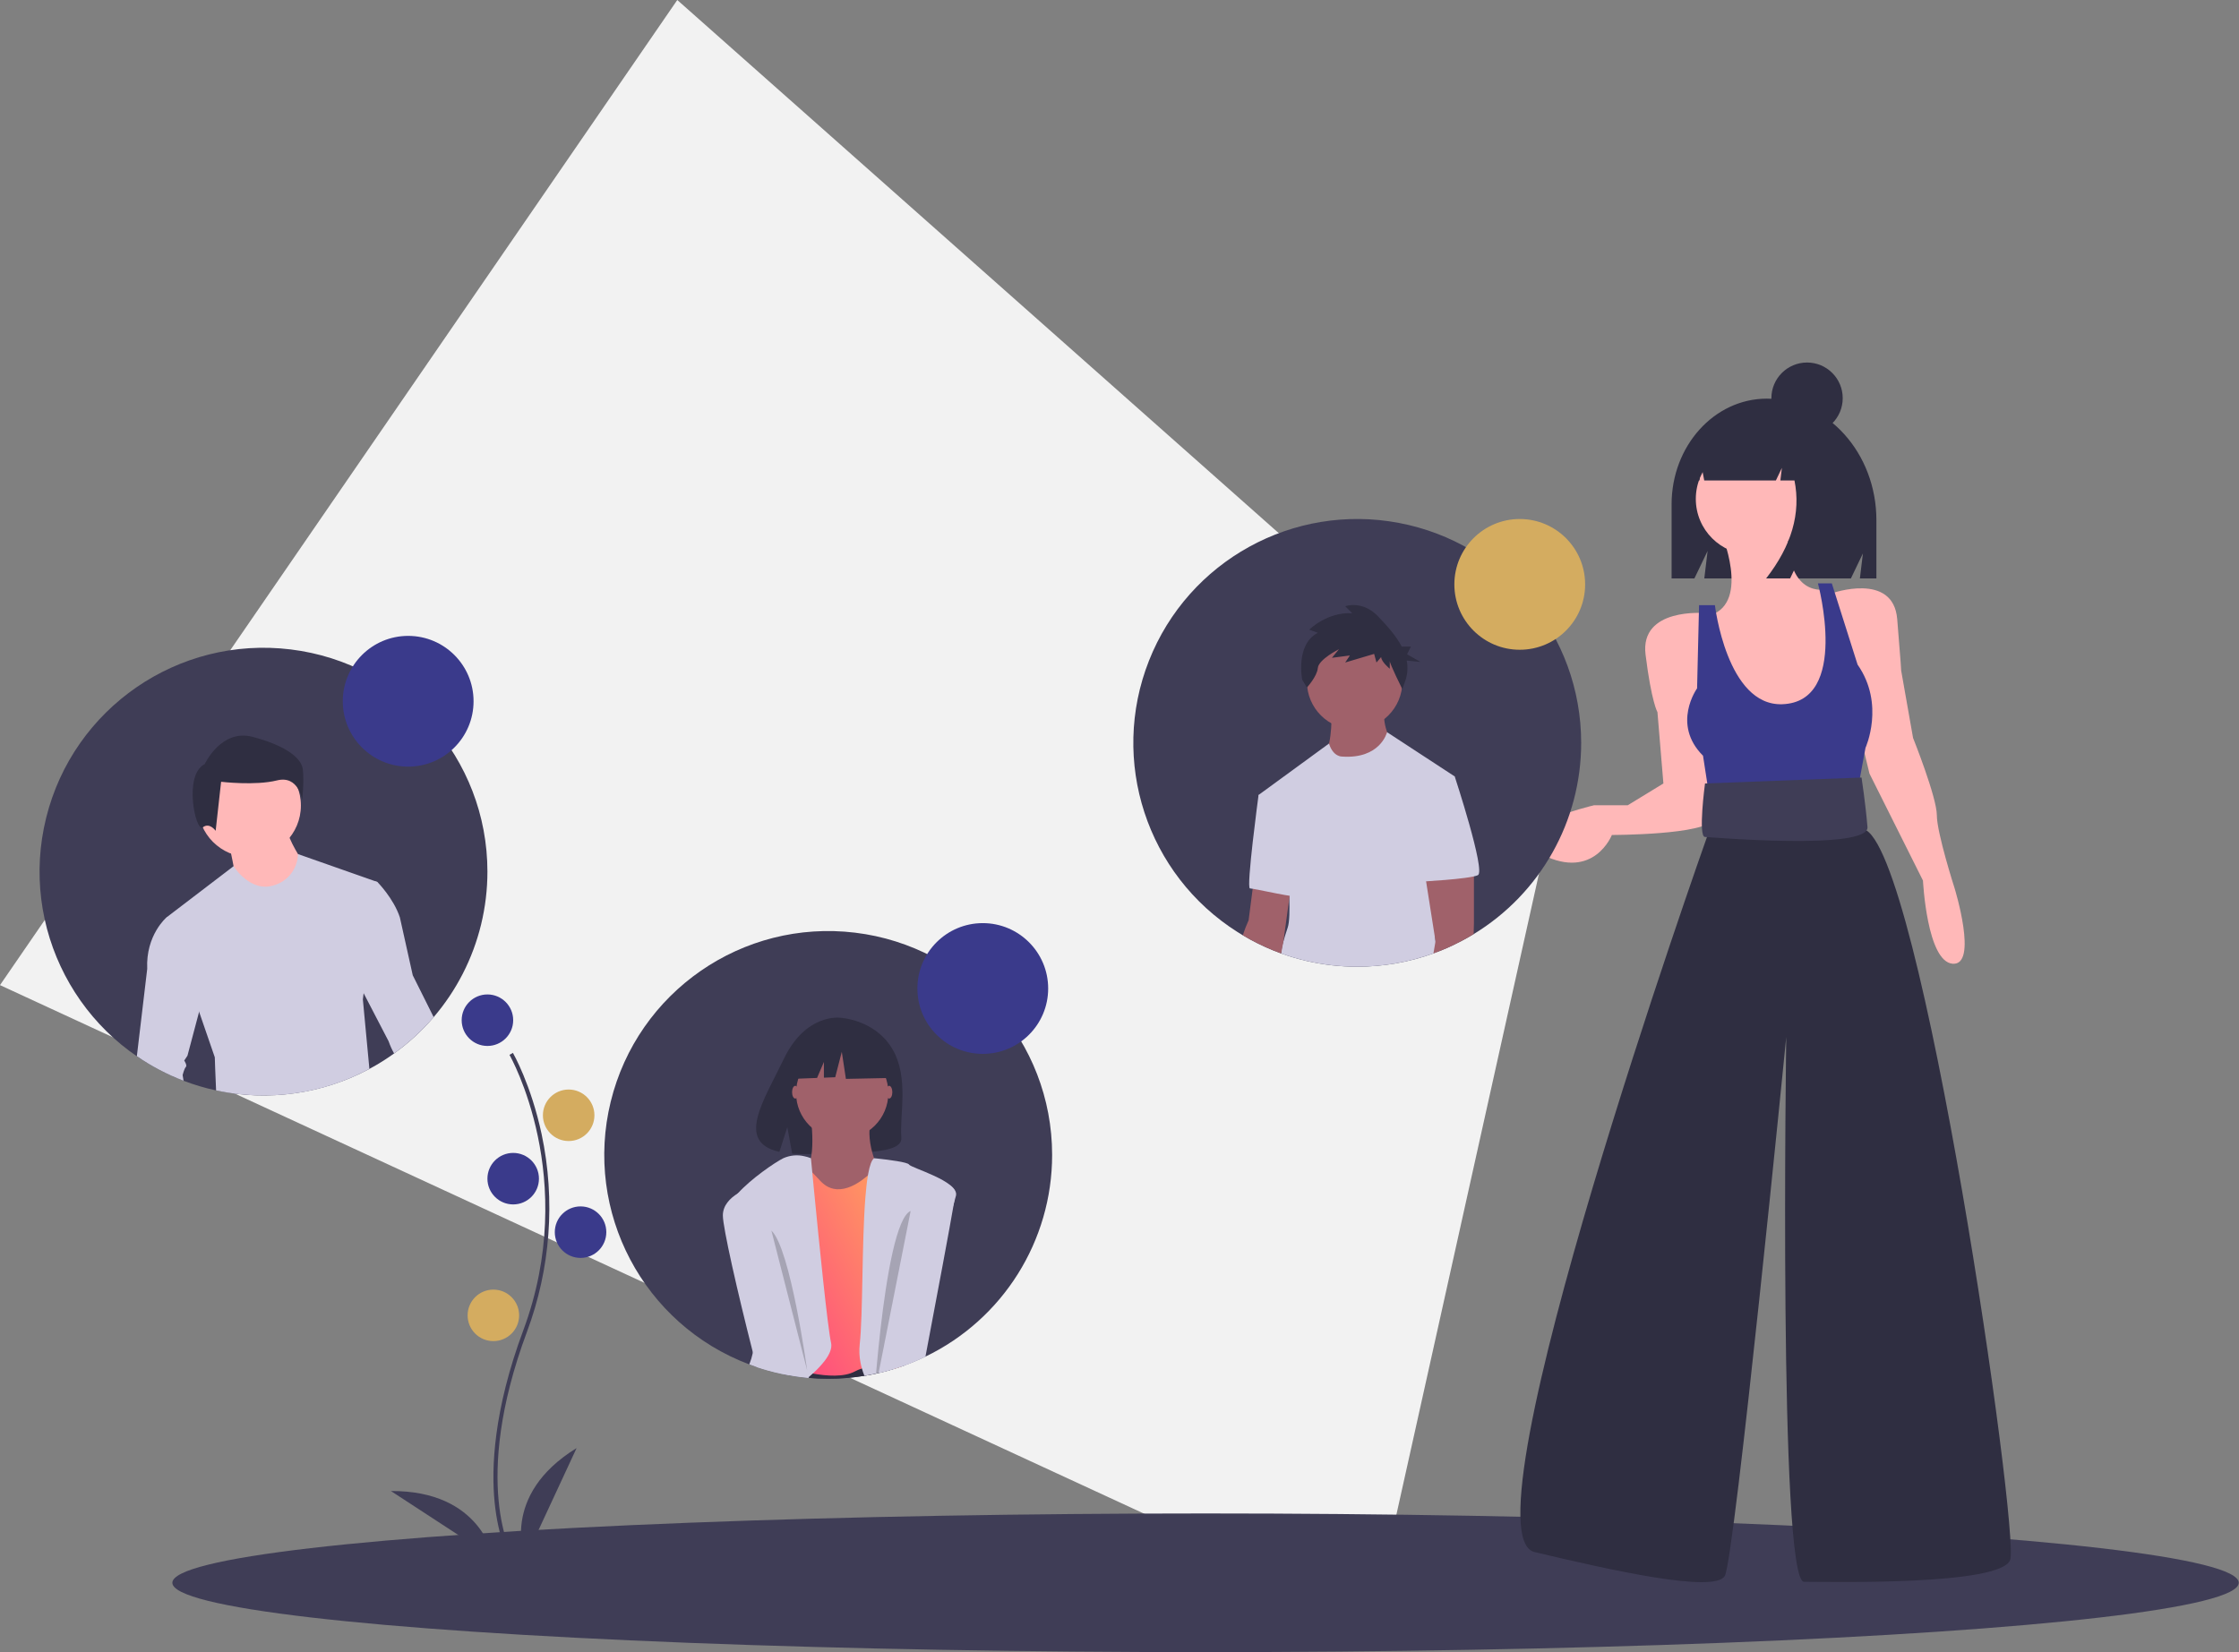
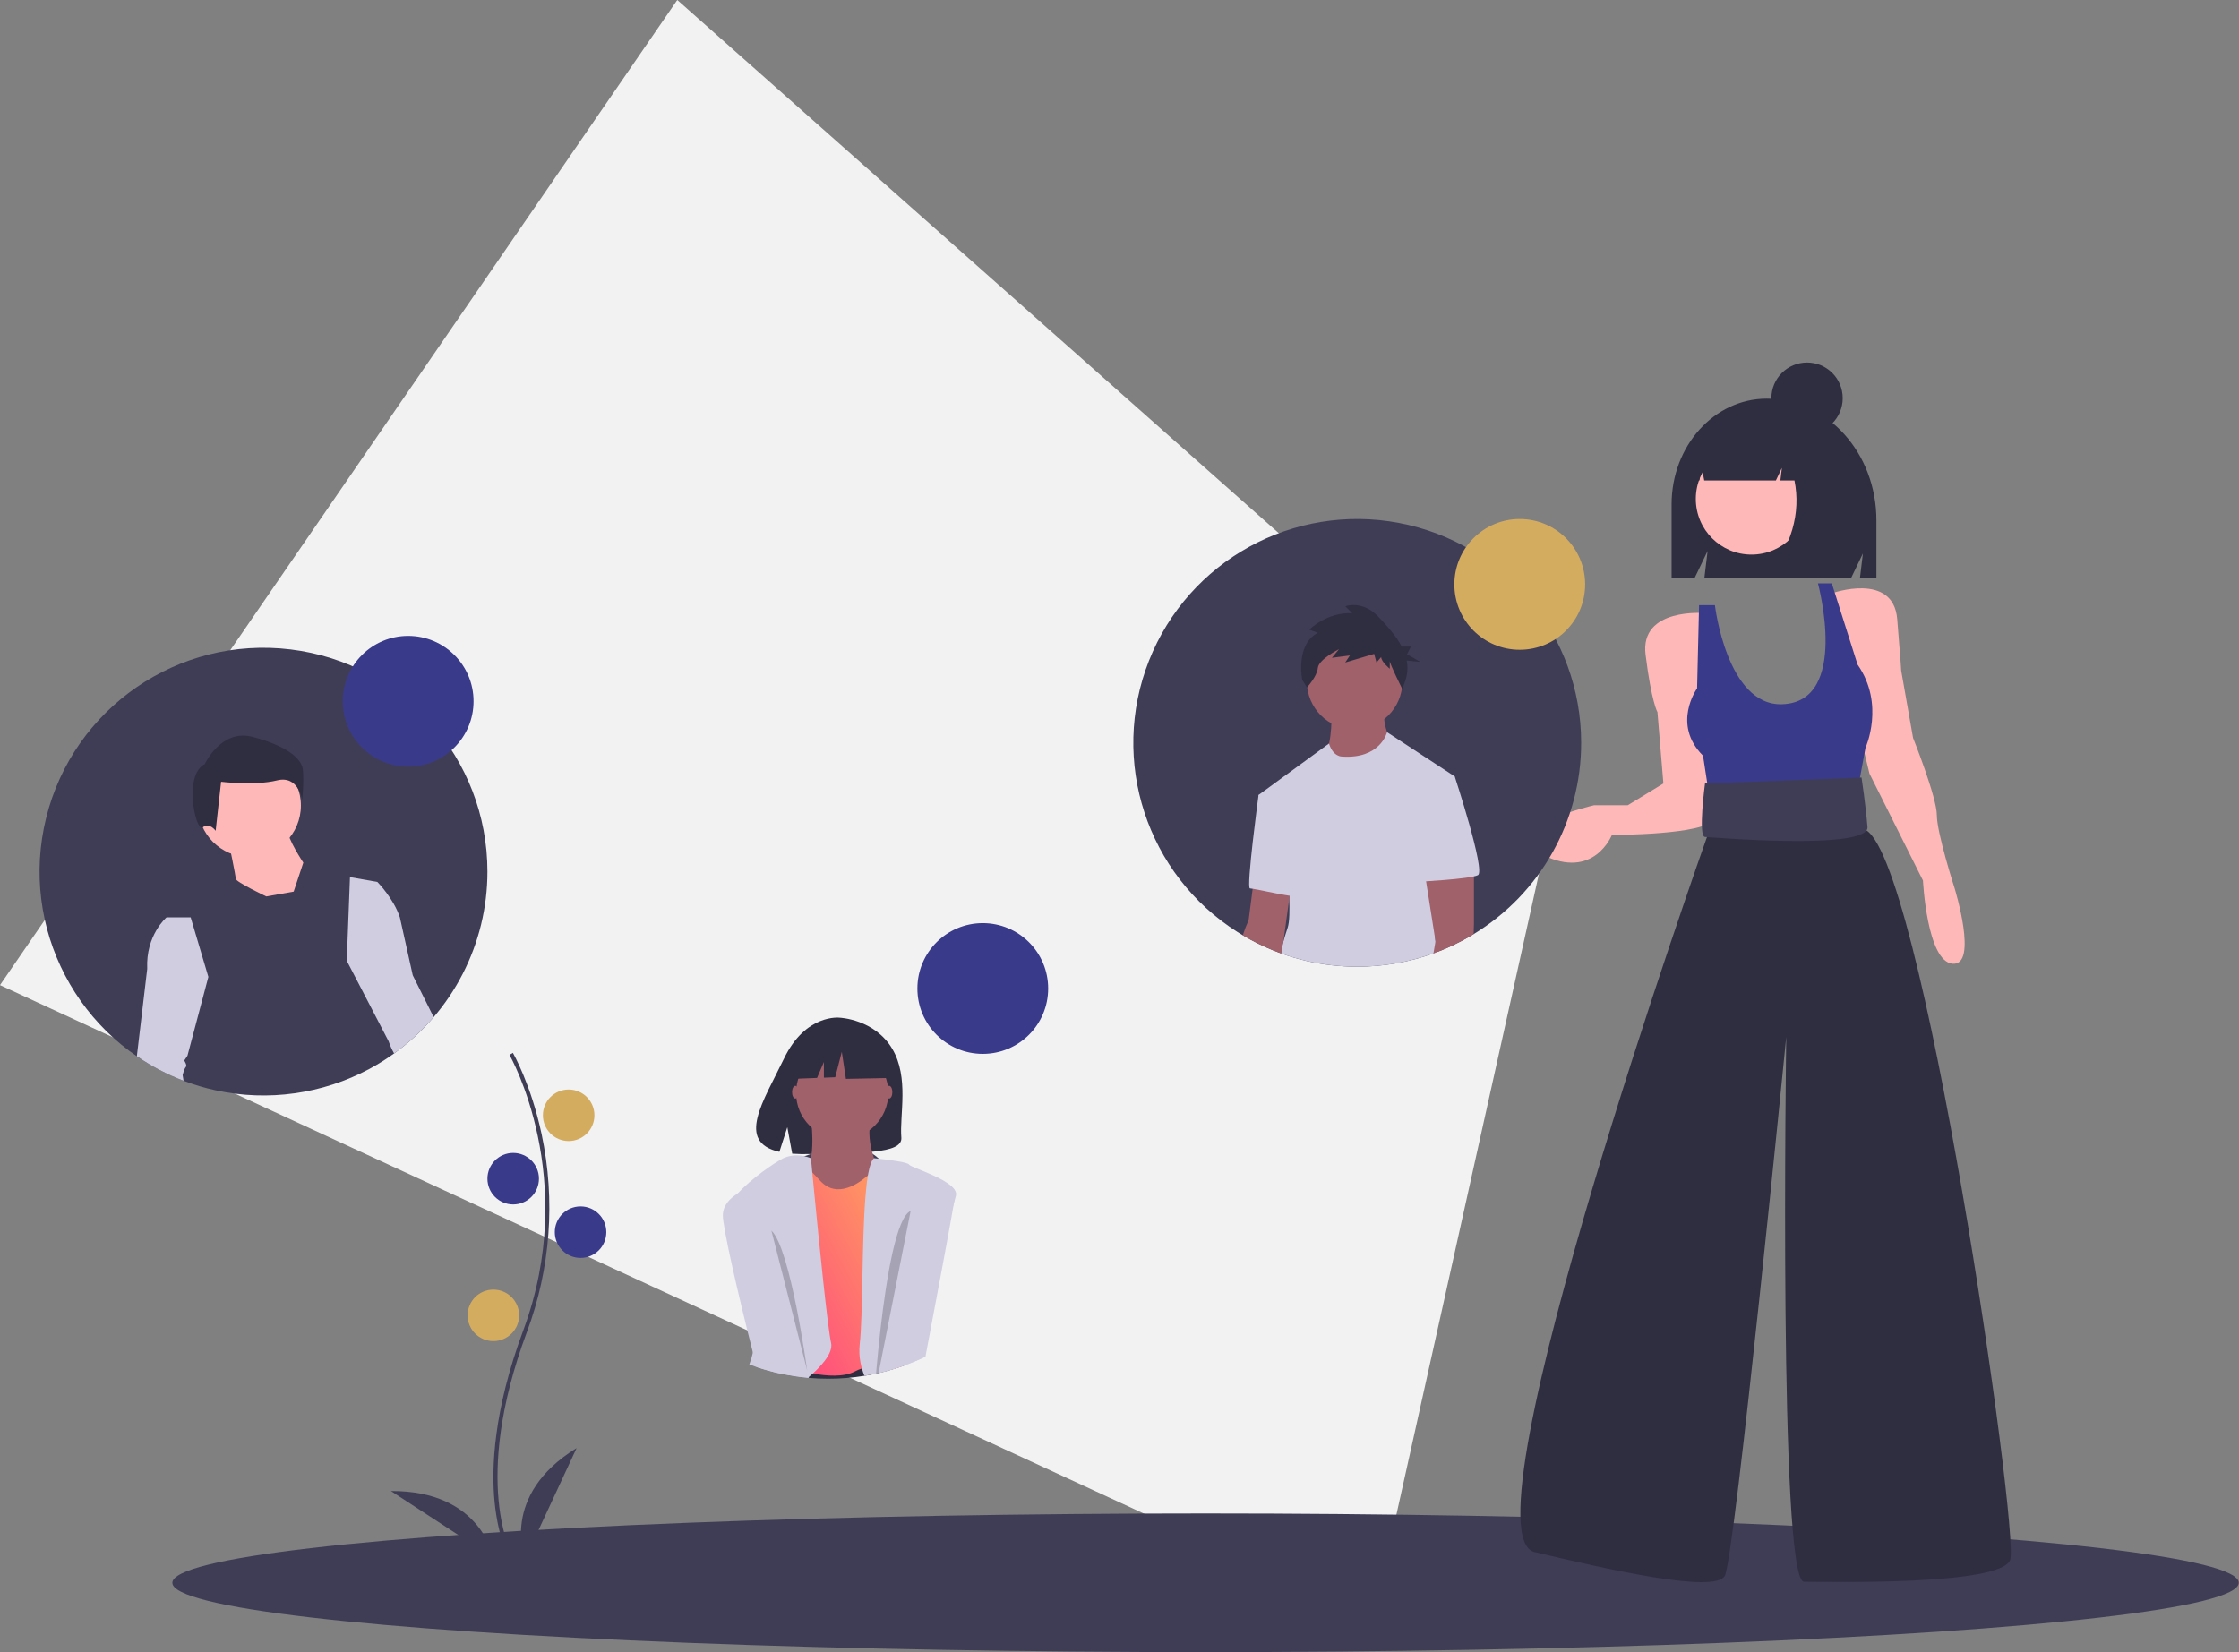
<svg xmlns="http://www.w3.org/2000/svg" width="1130px" height="834px" viewBox="0 0 1130 834" version="1.1">
  <rect x="0" y="0" width="1130" height="834" fill="#808080" stroke="none" />
  <defs>
    <linearGradient x1="100%" y1="0%" x2="0%" y2="100%" id="linearGradient-1">
      <stop stop-color="#FFA85B" offset="0%" />
      <stop stop-color="#FF4182" offset="100%" />
    </linearGradient>
  </defs>
  <g id="Page-1" stroke="none" stroke-width="1" fill="none" fill-rule="evenodd">
    <g id="HERO">
      <path d="M891.698,201.238 L891.698,201.238 C865.156,201.238 843.639,225.116 843.639,254.572 L843.639,291.995 L855.149,291.995 L861.813,278.129 L860.147,291.995 L934.127,291.995 L940.185,279.39 L938.671,291.995 L947,291.995 L947,262.611 C947,228.715 922.24,201.238 891.698,201.238 Z" id="Path" fill="#2F2E41" />
      <polygon id="Path" fill="#F2F2F2" points="787 394.71 771.121 466.13 758.231 524.07 747.957 570.28 735.075 628.22 692.98 817.51 171.363 576.48 133.021 558.76 84.488 536.33 46.133 518.61 0 497.29 26.153 459.24 47.902 427.6 75.415 387.57 97.156 355.95 341.818 0 600.999 229.8 647.153 270.72 683.955 303.35 730.115 344.27" />
      <ellipse id="Oval" fill="#3F3D56" cx="608.429" cy="799" rx="521.442" ry="35" />
      <path d="M257.146,786.521 C256.917,786.146 251.506,777.111 249.63,758.35 C247.909,741.137 249.016,712.123 264.062,671.651 C292.568,594.98 257.493,533.118 257.135,532.502 L258.865,531.498 C258.956,531.654 268.007,547.427 273.354,572.542 C280.418,605.839 277.846,640.461 265.938,672.349 C237.481,748.889 258.637,785.122 258.854,785.479 L257.146,786.521 Z" id="Path" fill="#3F3D56" />
-       <circle id="Oval" fill="#3A3A8B" cx="246" cy="515" r="13" />
      <circle id="Oval" fill="#D4AC60" cx="287" cy="563" r="13" />
      <circle id="Oval" fill="#3A3A8B" cx="259" cy="595" r="13" />
      <circle id="Oval" fill="#3A3A8B" cx="293" cy="622" r="13" />
      <circle id="Oval" fill="#D4AC60" cx="249" cy="664" r="13" />
      <path d="M265,787 C265,787 252,755 291,731 L265,787 Z" id="Path" fill="#3F3D56" />
      <path d="M249.012,786.42 C249.012,786.42 243.096,752.39 197.304,752.682 L249.012,786.42 Z" id="Path" fill="#3F3D56" />
-       <path d="M868.5,268.5 C868.5,268.5 883.5,303.5 863.5,310.5 L883.5,376.5 L917.5,374.5 L926.5,352.5 L924.5,319.5 L921.5,297.5 C921.5,297.5 900.5,302.5 902.5,265.5 L868.5,268.5 Z" id="Path" fill="#FFB8B8" />
      <path d="M860.5,309.5 C860.5,309.5 827.5,306.5 830.5,330.5 C833.5,354.5 836.5,359.5 836.5,359.5 L839.5,395.5 L821.5,406.5 L804.5,406.5 C804.5,406.5 752.5,418.5 778.5,431.5 C804.5,444.5 813.5,421.5 813.5,421.5 C813.5,421.5 861.5,421.5 864.5,413.5 C867.5,405.5 860.5,309.5 860.5,309.5 Z" id="Path" fill="#FFB8B8" />
      <path d="M924.5,299.5 C924.5,299.5 955.5,288.5 957.5,312.5 C959.5,336.5 959.5,338.5 959.5,338.5 L965.5,372.5 C965.5,372.5 977.5,402.5 977.5,411.5 C977.5,420.5 986.5,448.5 986.5,448.5 C986.5,448.5 998.5,487.5 985.5,486.5 C972.5,485.5 970.5,444.5 970.5,444.5 L943.5,390.5 L935.5,357.5 L924.5,299.5 Z" id="Path" fill="#FFB8B8" />
      <path d="M865.5,305.5 L857.5,305.5 L856.5,347.5 C856.5,347.5 843.5,365.5 859.5,381.5 L863.5,407.5 L936.5,404.5 L941.5,377.5 C941.5,377.5 951.5,355.5 937.5,335.5 L924.5,294.5 L917.5,294.5 C917.5,294.5 933.713,354.278 899.5,355.5 C871.5,356.5 865.5,305.5 865.5,305.5 Z" id="Path" fill="#3A3A8B" />
      <path d="M867.5,402.5 L861.5,422.5 C861.5,422.5 736.5,774.5 774.5,783.5 C812.5,792.5 865.5,804.5 870.5,795.5 C875.5,786.5 901.5,523.5 901.5,523.5 C901.5,523.5 897.5,798.5 910.5,798.5 C923.5,798.5 1009.5,800.5 1014.5,787.5 C1019.5,774.5 969.5,426.5 940.5,418.5 L932.5,400.5 L867.5,402.5 Z" id="Path" fill="#2F2E41" />
      <path d="M939.5,392.5 L860.5,395.5 C860.5,395.5 856.894,422.5 860.5,422.5 C861.5,422.5 943.5,429.5 942.5,417.5 C941.5,405.5 939.5,392.5 939.5,392.5 Z" id="Path" fill="#3F3D56" />
-       <path d="M531,583 C531.009,626.4 506.163,665.971 467.07,684.82 C467.06,684.82 467.06,684.82 467.05,684.83 C463.616,686.488 460.098,687.967 456.51,689.26 C455.94,689.48 455.36,689.68 454.77,689.87 C453.57,690.3 452.35,690.69 451.12,691.06 C448.59,691.84 446.023,692.53 443.42,693.13 L443.41,693.13 L443.34,693.15 L443.18,693.18 C442.84,693.26 442.49,693.34 442.14,693.41 C440.2,693.84 438.24,694.21 436.26,694.52 C430.224,695.511 424.117,696.006 418,696 C414.72,696 411.46,695.86 408.25,695.58 C408.076,695.573 407.902,695.557 407.73,695.53 C398.928,694.734 390.249,692.911 381.87,690.1 C380.63,689.68 379.39,689.24 378.17,688.77 C324.659,668.622 294.628,611.681 308.222,556.142 C321.816,500.603 374.75,463.969 431.517,470.812 C488.284,477.656 530.995,525.822 531,583 Z" id="Path" fill="#3F3D56" />
      <path d="M404.574,584.268 C404.574,584.268 431.078,572.719 443.527,584.918 C455.975,597.118 410.196,593.102 404.574,584.268 Z" id="Path" fill="#3F3D56" />
      <path d="M450.339,529.497 C441.432,514.447 423.811,513.746 423.811,513.746 C423.811,513.746 406.64,511.55 395.625,534.471 C385.358,555.835 371.188,576.462 393.344,581.464 L397.346,569.008 L399.824,582.391 C402.978,582.618 406.143,582.672 409.303,582.553 C433.03,581.787 455.626,582.777 454.899,574.263 C453.932,562.945 458.909,543.978 450.339,529.497 Z" id="Path" fill="#2F2E41" />
      <path d="M454.77,689.87 C455.36,689.68 455.94,689.48 456.51,689.26 L456.38,689.08 L454.77,688.99 L444.35,688.43 L444.34,688.43 L442.59,688.34 L434.3,687.89 L416.25,686.91 L406.58,686.39 L406.09,686.36 L405.97,686.36 L399.16,685.99 L396.94,685.87 L394.83,693.61 C399.088,694.506 403.396,695.147 407.73,695.53 C407.902,695.557 408.076,695.573 408.25,695.58 C411.46,695.86 414.72,696 418,696 C424.117,696.006 430.224,695.511 436.26,694.52 C438.24,694.21 440.2,693.84 442.14,693.41 C442.49,693.34 442.84,693.26 443.18,693.18 L443.34,693.15 L443.41,693.13 L443.42,693.13 C446.02,692.53 448.587,691.84 451.12,691.06 L454.77,689.87 Z" id="Path" fill="#2F2E41" />
      <path d="M408.991,562.181 C408.991,562.181 413.007,588.685 404.975,591.898 C396.944,595.11 421.038,608.764 421.038,608.764 L434.692,608.764 L443.527,590.291 C443.527,590.291 435.495,575.835 440.314,562.181 C445.133,548.528 408.991,562.181 408.991,562.181 Z" id="Path" fill="#A0616A" />
      <path d="M454.77,689.87 L454.77,595.91 C454.77,595.91 453.75,586.26 445.66,588.77 C444.833,589.034 444.03,589.369 443.26,589.77 C441.92,590.494 440.643,591.327 439.44,592.26 C438.98,592.61 438.51,592.99 438.02,593.4 C437.98,593.43 437.94,593.47 437.9,593.5 C422.64,606.35 415.42,597.52 413.81,595.91 C413.22,595.33 411.68,593.68 409.95,591.82 L409.95,591.81 C409.2,591.01 408.42,590.17 407.68,589.35 C405.39,586.88 403.37,584.67 403.37,584.67 L395.34,591.09 L397.3,639.77 L397.76,651.25 L397.76,651.26 L397.91,654.83 L397.91,654.85 L399.16,685.99 L399.35,690.69 C402.068,691.554 404.829,692.282 407.62,692.87 C408.44,693.04 409.31,693.21 410.2,693.37 C417.16,694.63 425.92,695.28 431.48,692.29 C432.603,691.688 433.782,691.195 435,690.82 C437.419,690.093 439.935,689.746 442.46,689.79 C443,689.8 443.53,689.82 444.06,689.85 L444.07,689.85 C446.454,690.019 448.816,690.424 451.12,691.06 L454.77,689.87 Z" id="Path" fill="url(#linearGradient-1)" />
      <path d="M416.25,686.91 C414.433,689.242 412.408,691.404 410.2,693.37 C409.52,693.99 408.84,694.59 408.15,695.18 C408.01,695.3 407.87,695.41 407.73,695.53 C398.928,694.734 390.249,692.911 381.87,690.1 C380.63,689.68 379.39,689.24 378.17,688.77 C378.942,686.815 379.548,684.797 379.98,682.74 C385.51,656.82 369.43,617.48 368.03,611.17 C367.52,608.9 369.4,605.75 372.41,602.4 C378.98,595.11 390.93,586.87 395.34,584.67 C398.684,583.174 402.429,582.829 405.99,583.69 L406,583.69 C407.117,583.919 408.211,584.247 409.27,584.67 L409.27,584.68 C409.28,584.83 409.39,585.97 409.58,587.92 C409.68,588.99 409.8,590.29 409.95,591.81 L409.95,591.82 C410.22,594.66 410.56,598.2 410.96,602.24 L410.96,602.25 C413.37,627.14 417.73,670.46 419.43,677.83 C420.06,680.56 418.66,683.72 416.25,686.91 Z" id="Path" fill="#D0CDE1" />
      <path d="M454.77,689.87 C455.36,689.68 455.94,689.48 456.51,689.26 C460.098,687.967 463.616,686.488 467.05,684.83 C461.91,669.81 477.1,622.06 481.45,607.28 L481.45,607.26 C481.96,605.53 482.32,604.25 482.48,603.54 C484.09,596.31 459.59,589.49 458.79,587.88 C458.17,586.66 448.22,585.43 443.53,584.92 C442.08,584.76 441.13,584.67 441.13,584.67 C439.89,585.63 438.94,588.39 438.2,592.4 C438.13,592.72 438.07,593.06 438.02,593.4 C437.49,596.5 437.08,600.25 436.75,604.46 C434.93,627.42 435.55,663.7 433.89,678.64 C433.554,681.726 433.692,684.846 434.3,687.89 C434.482,688.878 434.716,689.856 435,690.82 C435.349,692.076 435.77,693.312 436.26,694.52 C438.24,694.21 440.2,693.84 442.14,693.41 C442.49,693.34 442.84,693.26 443.18,693.18 L443.34,693.15 L443.41,693.13 L443.42,693.13 C446.02,692.53 448.587,691.84 451.12,691.06 L454.77,689.87 Z" id="Path" fill="#D0CDE1" />
      <ellipse id="Oval" fill="#A0616A" cx="448.747" cy="551.339" rx="1.606" ry="3.213" />
      <ellipse id="Oval" fill="#A0616A" cx="401.361" cy="551.339" rx="1.606" ry="3.213" />
      <path d="M454.77,689.87 C455.36,689.68 455.94,689.48 456.51,689.26 C460.098,687.967 463.616,686.488 467.05,684.83 C467.049,684.841 467.052,684.852 467.06,684.86 C467.059,684.846 467.062,684.832 467.07,684.82 C473.07,653.14 479.43,619.25 481.45,607.28 L481.45,607.26 C481.8,605.18 482.02,603.77 482.08,603.14 C482.88,595.11 462.8,595.11 462.8,595.11 L459.6,611.28 L454.77,635.71 L453.11,644.1 L444.34,688.43 L444.06,689.85 L443.41,693.13 L443.42,693.13 C446.02,692.53 448.587,691.84 451.12,691.06 L454.77,689.87 Z" id="Path" fill="#D0CDE1" />
      <path d="M407.73,695.53 C398.928,694.734 390.249,692.911 381.87,690.1 C381.24,687.67 380.61,685.21 379.98,682.74 C372.17,652.09 364.82,619.66 364.82,613.58 C364.82,608.55 368.33,604.92 372.41,602.4 C376.293,600.131 380.507,598.485 384.9,597.52 C384.9,597.52 387.46,608.17 391.14,623.53 C393.11,631.73 395.39,641.27 397.76,651.25 L397.76,651.26 C400.52,662.84 403.41,675 406.09,686.36 C406.52,688.2 406.947,690.013 407.37,691.8 L407.37,691.84 C407.376,691.852 407.379,691.866 407.38,691.88 C407.46,692.21 407.54,692.54 407.62,692.87 C407.8,693.65 407.98,694.42 408.15,695.18 C408.19,695.31 408.22,695.44 408.25,695.58 C408.076,695.573 407.902,695.557 407.73,695.53 Z" id="Path" fill="#D0CDE1" />
      <path d="M389.314,621.213 L407.385,691.883 C407.385,691.883 398.952,630.047 389.314,621.213 Z" id="Path" fill="#000000" opacity="0.2" />
      <path d="M436.26,694.52 L442.14,693.38 L442.14,693.41 C440.2,693.84 438.24,694.21 436.26,694.52 Z" id="Path" fill="#000000" opacity="0.2" />
      <path d="M459.6,611.28 L454.77,635.71 L453.11,644.1 L444.35,688.43 L444.34,688.43 L444.07,689.85 L444.06,689.85 L443.42,693.13 L443.41,693.13 L443.34,693.15 L443.18,693.18 L442.14,693.38 C442.23,692.26 442.34,691.06 442.46,689.79 C442.5,689.32 442.54,688.84 442.59,688.34 C444.47,667.91 448.48,632.62 454.77,617.84 C456.25,614.36 457.86,612.02 459.6,611.28 Z" id="Path" fill="#000000" opacity="0.2" />
      <circle id="Oval" fill="#A0616A" cx="425.054" cy="551.74" r="23.291" />
      <polygon id="Path" fill="#2F2E41" points="446.401 528.046 428.992 518.927 404.951 522.657 399.977 544.626 412.359 544.15 415.818 536.079 415.818 544.017 421.531 543.797 424.847 530.947 426.92 544.626 447.23 544.212" />
      <path d="M246,440 C246,476.397 228.467,510.565 198.9,531.79 C194.92,534.662 190.754,537.268 186.43,539.59 C162.743,552.269 135.322,556.118 109.06,550.45 C103.469,549.25 97.979,547.619 92.64,545.57 C39.298,525.18 9.55,468.199 23.311,412.776 C37.073,357.353 90.02,320.905 146.704,327.835 C203.388,334.765 245.995,382.894 246,440 Z" id="Path" fill="#3F3D56" />
      <circle id="Oval" fill="#FFB8B8" cx="125.873" cy="406.642" r="25.989" />
      <path d="M115.721,426.54 C115.721,426.54 118.97,441.971 118.97,443.595 C118.97,445.219 134.401,452.529 134.401,452.529 L148.207,450.092 L153.08,435.474 C153.08,435.474 144.959,423.291 144.959,418.419 L115.721,426.54 Z" id="Path" fill="#FFB8B8" />
-       <path d="M133,553 C124.952,553.004 116.927,552.15 109.06,550.45 C108.67,542.5 108.41,533.74 108.41,533.74 L100.49,510.76 L84.05,463.09 L117.9,437.25 C117.9,437.25 126.28,450.9 138.46,446.84 C145.408,444.731 150.216,438.399 150.38,431.14 L190.44,445.22 L183.52,501.37 L183.13,504.51 L186.43,539.59 C170.007,548.421 151.646,553.029 133,553 Z" id="Path" fill="#D0CDE1" />
      <path d="M103.336,385.704 C103.336,385.704 111.587,367.826 127.402,371.952 C143.217,376.078 152.156,382.266 152.844,388.455 C153.531,394.643 152.5,403.926 152.5,403.926 C152.5,403.926 150.781,391.205 139.779,393.956 C128.777,396.706 111.587,394.643 111.587,394.643 L108.837,419.397 C108.837,419.397 105.742,414.928 102.304,417.678 C98.866,420.429 92.334,391.205 103.336,385.704 Z" id="Path" fill="#2F2E41" />
      <path d="M69.07,533.18 L74.3,489.08 C73.49,472.02 84.05,463.09 84.05,463.09 L96.23,463.09 L105.16,493.14 L100.49,510.76 L94.61,532.93 L92.98,535.37 C92.98,535.37 94.61,537.8 93.79,538.62 C92.98,539.43 92.17,542.68 92.17,542.68 C92.17,542.68 92.34,543.84 92.64,545.57 C84.319,542.392 76.406,538.233 69.07,533.18 Z" id="Path" fill="#D0CDE1" />
      <path d="M218.87,513.45 C212.975,520.344 206.27,526.502 198.9,531.79 C197.79,529.821 196.86,527.756 196.12,525.62 L183.52,501.37 L175.01,485.01 L176.63,442.78 L190.44,445.22 C190.44,445.22 198.56,453.34 201.81,463.09 L208.31,492.32 L218.86,513.44 L218.87,513.45 Z" id="Path" fill="#D0CDE1" />
      <path d="M798,375 C798.02,414.454 777.446,451.058 743.73,471.55 C741.73,472.77 739.69,473.92 737.61,475.02 C734.51,476.66 731.32,478.16 728.06,479.49 L728.06,479.5 C727.02,479.93 725.98,480.34 724.93,480.73 C724.44,480.92 723.94,481.11 723.44,481.29 C711.111,485.734 698.105,488.004 685,488 C676.394,488.006 667.816,487.033 659.43,485.1 C655.074,484.092 650.783,482.823 646.58,481.3 L646.57,481.3 C641.235,479.367 636.053,477.034 631.07,474.32 C629.77,473.62 628.49,472.89 627.23,472.13 C626.35,471.61 625.49,471.08 624.63,470.54 C578.748,441.549 559.955,384.035 579.868,333.546 C599.78,283.057 652.773,253.854 706.092,263.987 C759.411,274.12 797.997,320.726 798,375 Z" id="Path" fill="#3F3D56" />
      <path d="M671.974,358.504 C671.974,358.504 672.643,375.896 668.63,379.909 C664.616,383.923 688.697,397.97 688.697,397.97 L702.744,375.896 C702.744,375.896 697.393,366.531 698.731,358.504 L671.974,358.504 Z" id="Path" fill="#A0616A" />
      <circle id="Oval" fill="#A0616A" cx="683.68" cy="344.122" r="24.081" />
      <path d="M724.49,475.15 C724.64,477.01 724.787,478.87 724.93,480.73 C724.44,480.92 723.94,481.11 723.44,481.29 C711.111,485.734 698.105,488.004 685,488 C676.394,488.006 667.816,487.033 659.43,485.1 C655.074,484.092 650.783,482.823 646.58,481.3 L646.57,481.39 C646.56,481.361 646.56,481.329 646.57,481.3 C646.723,479.26 647.106,477.244 647.71,475.29 L647.71,475.28 C648.27,473.22 649.03,470.84 649.9,468.21 C650.84,465.4 650.9,459.26 650.7,453.49 C650.68,453.05 650.67,452.6 650.65,452.17 C650.57,450.3 650.47,448.51 650.37,446.92 C650.14,443.33 649.9,440.78 649.9,440.78 L635.18,401.31 L670.73,375.35 C672.83,382.16 677.33,381.92 677.33,381.92 C696.41,383.23 699.92,370.05 700.03,369.62 L700.03,369.61 L734.18,391.95 L720.14,426.06 C720.14,426.06 720.71,431.84 721.52,440.66 C721.64,441.96 721.76,443.33 721.9,444.76 C722.68,453.42 723.63,464.21 724.49,475.15 Z" id="Path" fill="#D0CDE1" />
      <path d="M651.57,447.13 L650.87,452.21 L650.7,453.49 L647.73,475.19 L647.71,475.28 L647.71,475.29 L646.58,481.3 L646.57,481.39 C646.56,481.361 646.56,481.329 646.57,481.3 C641.235,479.367 636.053,477.034 631.07,474.32 C629.77,473.62 628.49,472.89 627.23,472.13 C628.061,469.541 629.042,467.004 630.17,464.53 L632.21,448.65 L632.84,443.79 L650.37,446.92 L651.57,447.13 Z" id="Path" fill="#A0616A" />
      <path d="M644.883,400.311 L635.184,401.314 C635.184,401.314 628.83,448.472 630.836,448.472 C632.843,448.472 655.586,453.824 656.255,452.486 C656.924,451.148 644.883,400.311 644.883,400.311 Z" id="Path" fill="#D0CDE1" />
      <path d="M665.1,319.438 L660.759,317.859 C660.759,317.859 669.836,308.783 682.464,309.572 L678.912,306.02 C678.912,306.02 687.594,302.863 695.487,311.151 C699.636,315.507 704.436,320.628 707.429,326.396 L712.078,326.396 L710.137,330.277 L716.928,334.157 L709.958,333.46 C710.618,336.811 710.391,340.275 709.299,343.51 L707.72,347.851 C707.72,347.851 701.406,335.223 701.406,333.645 L701.406,337.591 C701.406,337.591 697.065,334.039 697.065,331.671 L694.698,334.434 L693.514,330.093 L678.912,334.434 L681.28,330.882 L672.204,332.066 L675.755,327.725 C675.755,327.725 665.495,332.855 665.1,337.196 C664.705,341.537 659.575,347.062 659.575,347.062 L657.208,343.116 C657.208,343.116 653.656,325.357 665.1,319.438 Z" id="Path" fill="#2F2E41" />
      <path d="M743.73,471.55 C741.73,472.77 739.69,473.92 737.61,475.02 C734.51,476.66 731.32,478.16 728.06,479.49 L728.06,479.5 C727.02,479.93 725.98,480.34 724.93,480.73 C724.44,480.92 723.94,481.11 723.44,481.29 L724.49,475.15 L719.73,444.9 L719.13,441.11 L721.52,440.66 L743.88,436.43 L743.88,463.86 C743.88,463.86 743.94,466.83 743.73,471.55 Z" id="Path" fill="#A0616A" />
      <path d="M721.139,390.277 L734.183,391.949 C734.183,391.949 749.902,439.777 745.889,441.783 C741.875,443.79 715.788,445.128 715.788,445.128 L721.139,390.277 Z" id="Path" fill="#D0CDE1" />
      <circle id="Oval" fill="#3A3A8B" cx="206" cy="354" r="33" />
      <circle id="Oval" fill="#3A3A8B" cx="496" cy="499" r="33" />
      <circle id="Oval" fill="#D4AC60" cx="767" cy="295" r="33" />
      <circle id="Oval" fill="#FFB8B8" cx="883.956" cy="251.856" r="28.098" />
      <path d="M905.36,215.929 C900.672,209.635 893.32,205.883 885.473,205.781 L884.529,205.781 C866.338,205.781 851.59,222.242 851.59,242.549 L851.59,242.549 L857.686,242.549 L858.67,235.056 L860.114,242.549 L896.266,242.549 L899.295,236.21 L898.538,242.549 L905.65,242.549 C908.969,259.031 904.2,275.513 891.344,291.995 L903.46,291.995 L909.518,279.317 L908.003,291.995 L931.098,291.995 L935.642,262.834 C935.642,240.996 922.953,222.477 905.36,215.929 Z" id="Path" fill="#2F2E41" />
      <circle id="Oval" fill="#2F2E41" cx="912" cy="201" r="18" />
    </g>
  </g>
</svg>